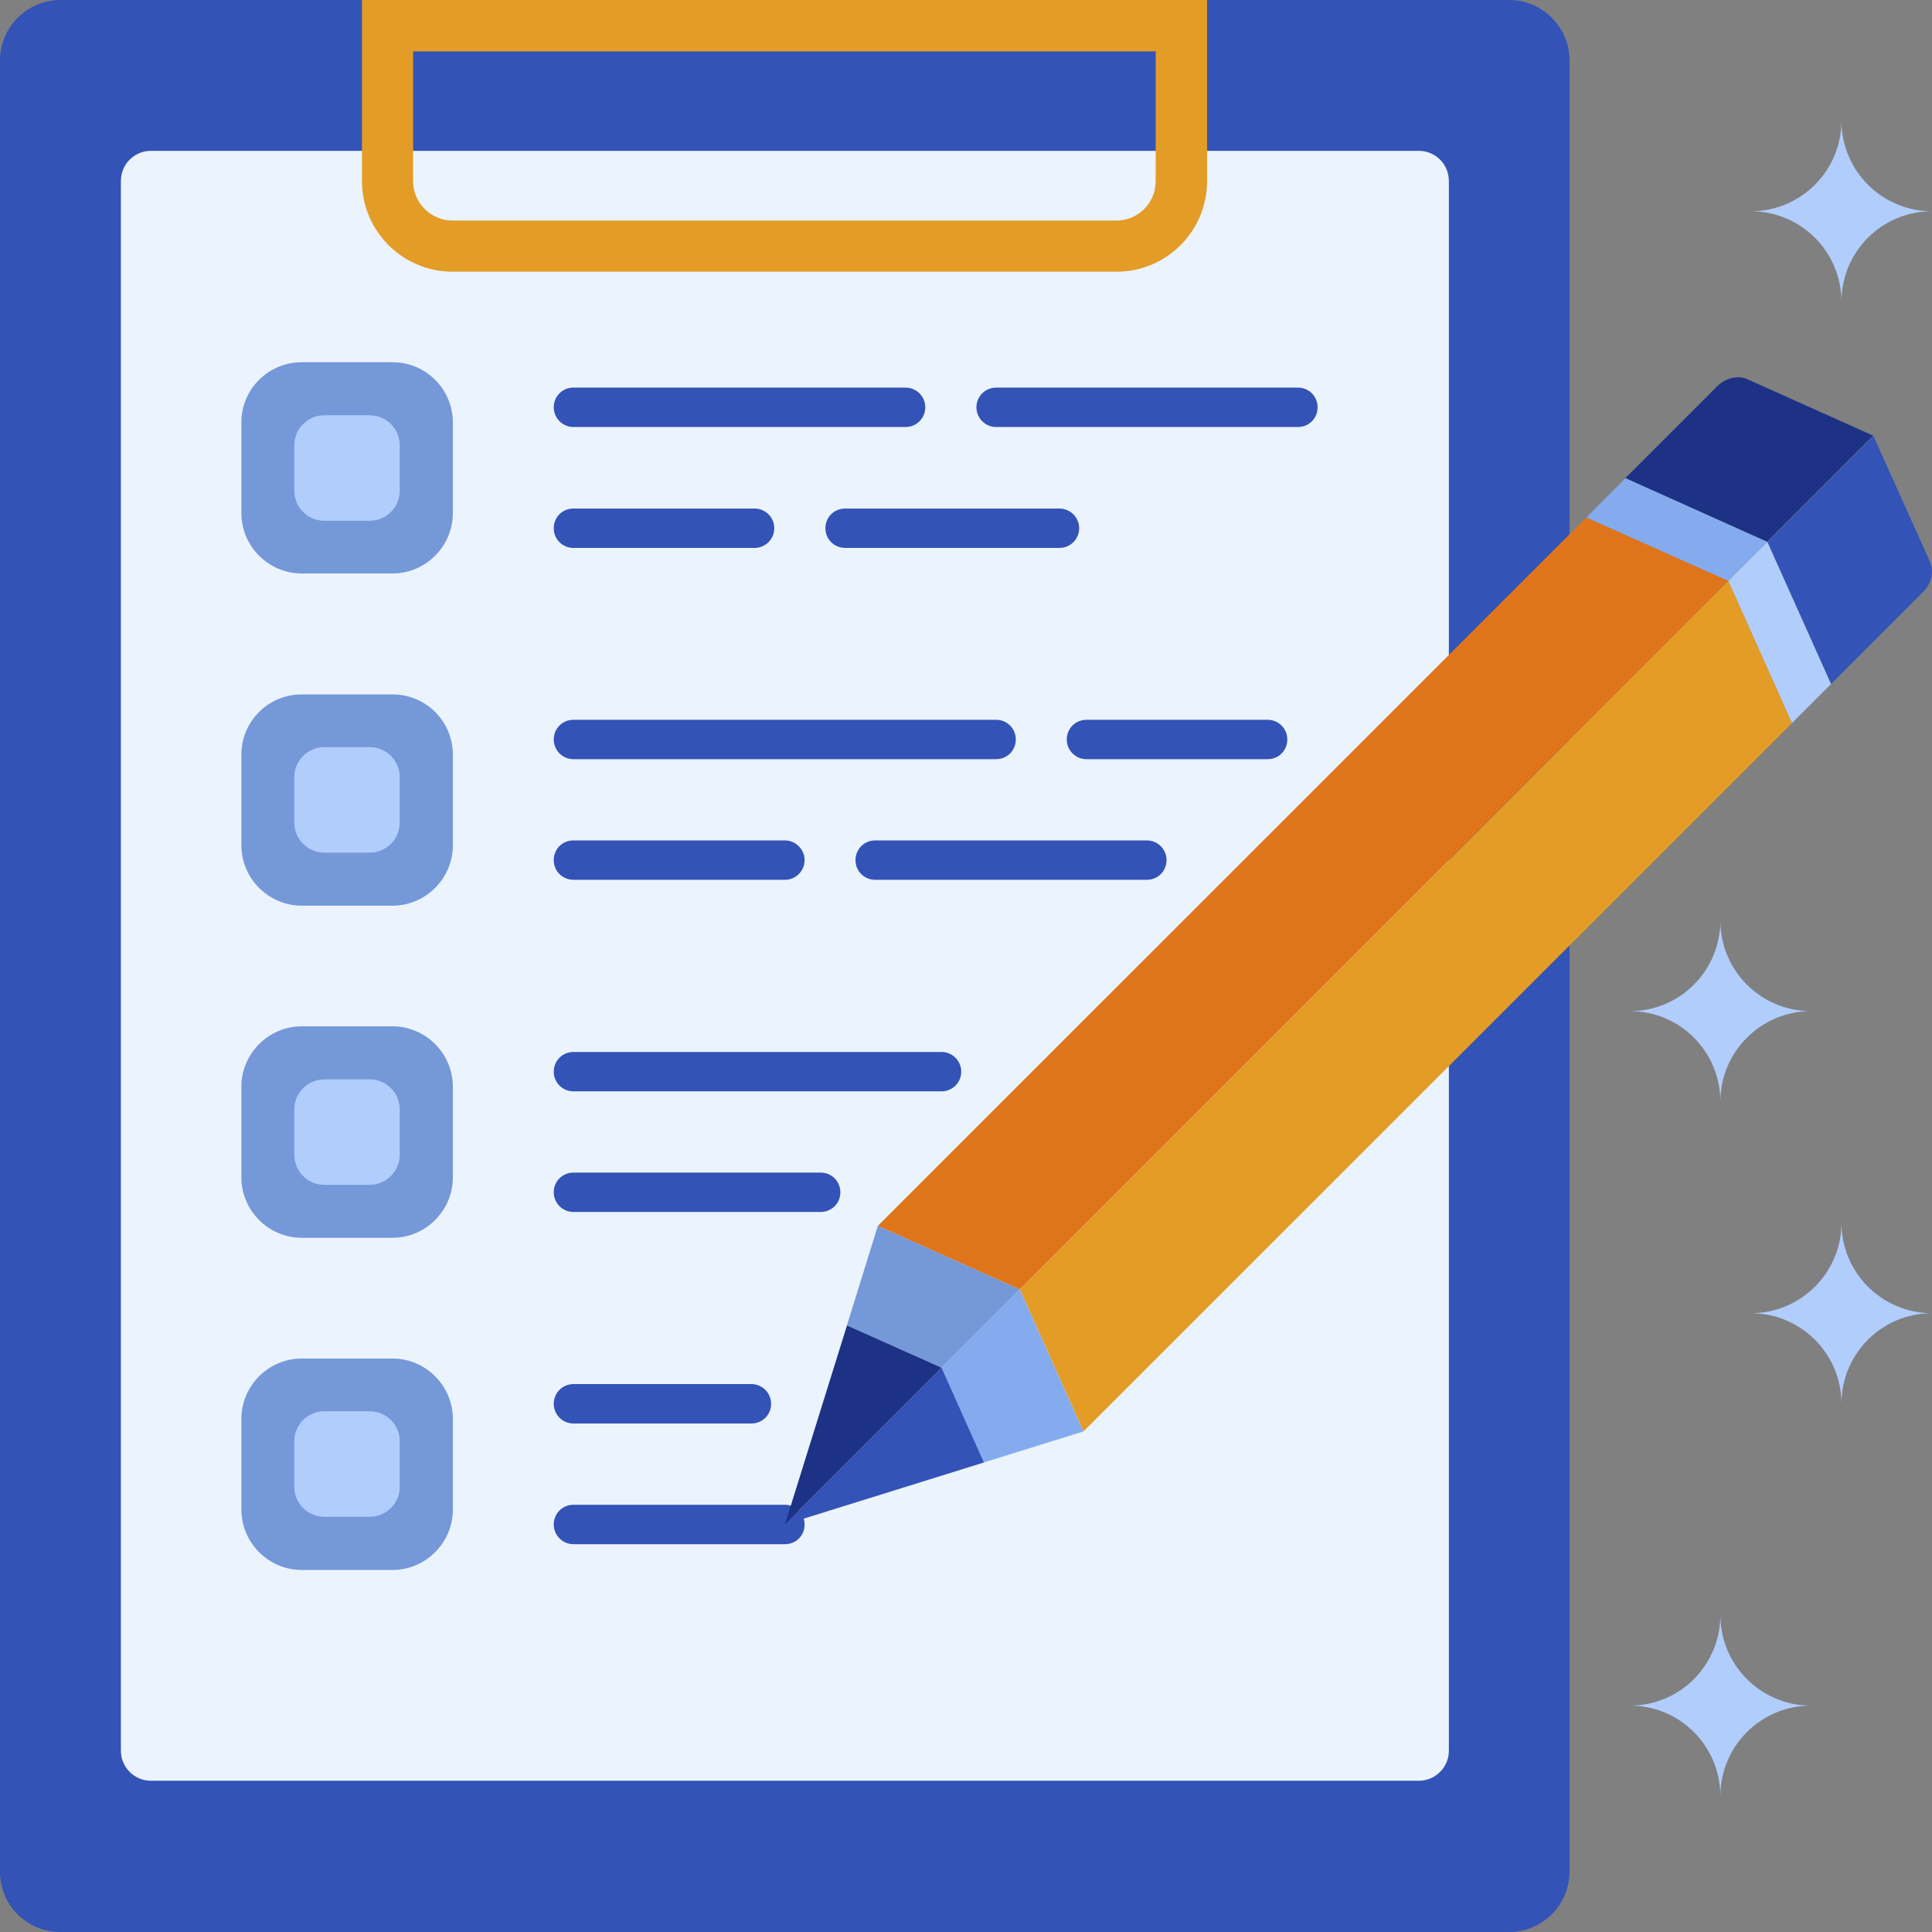
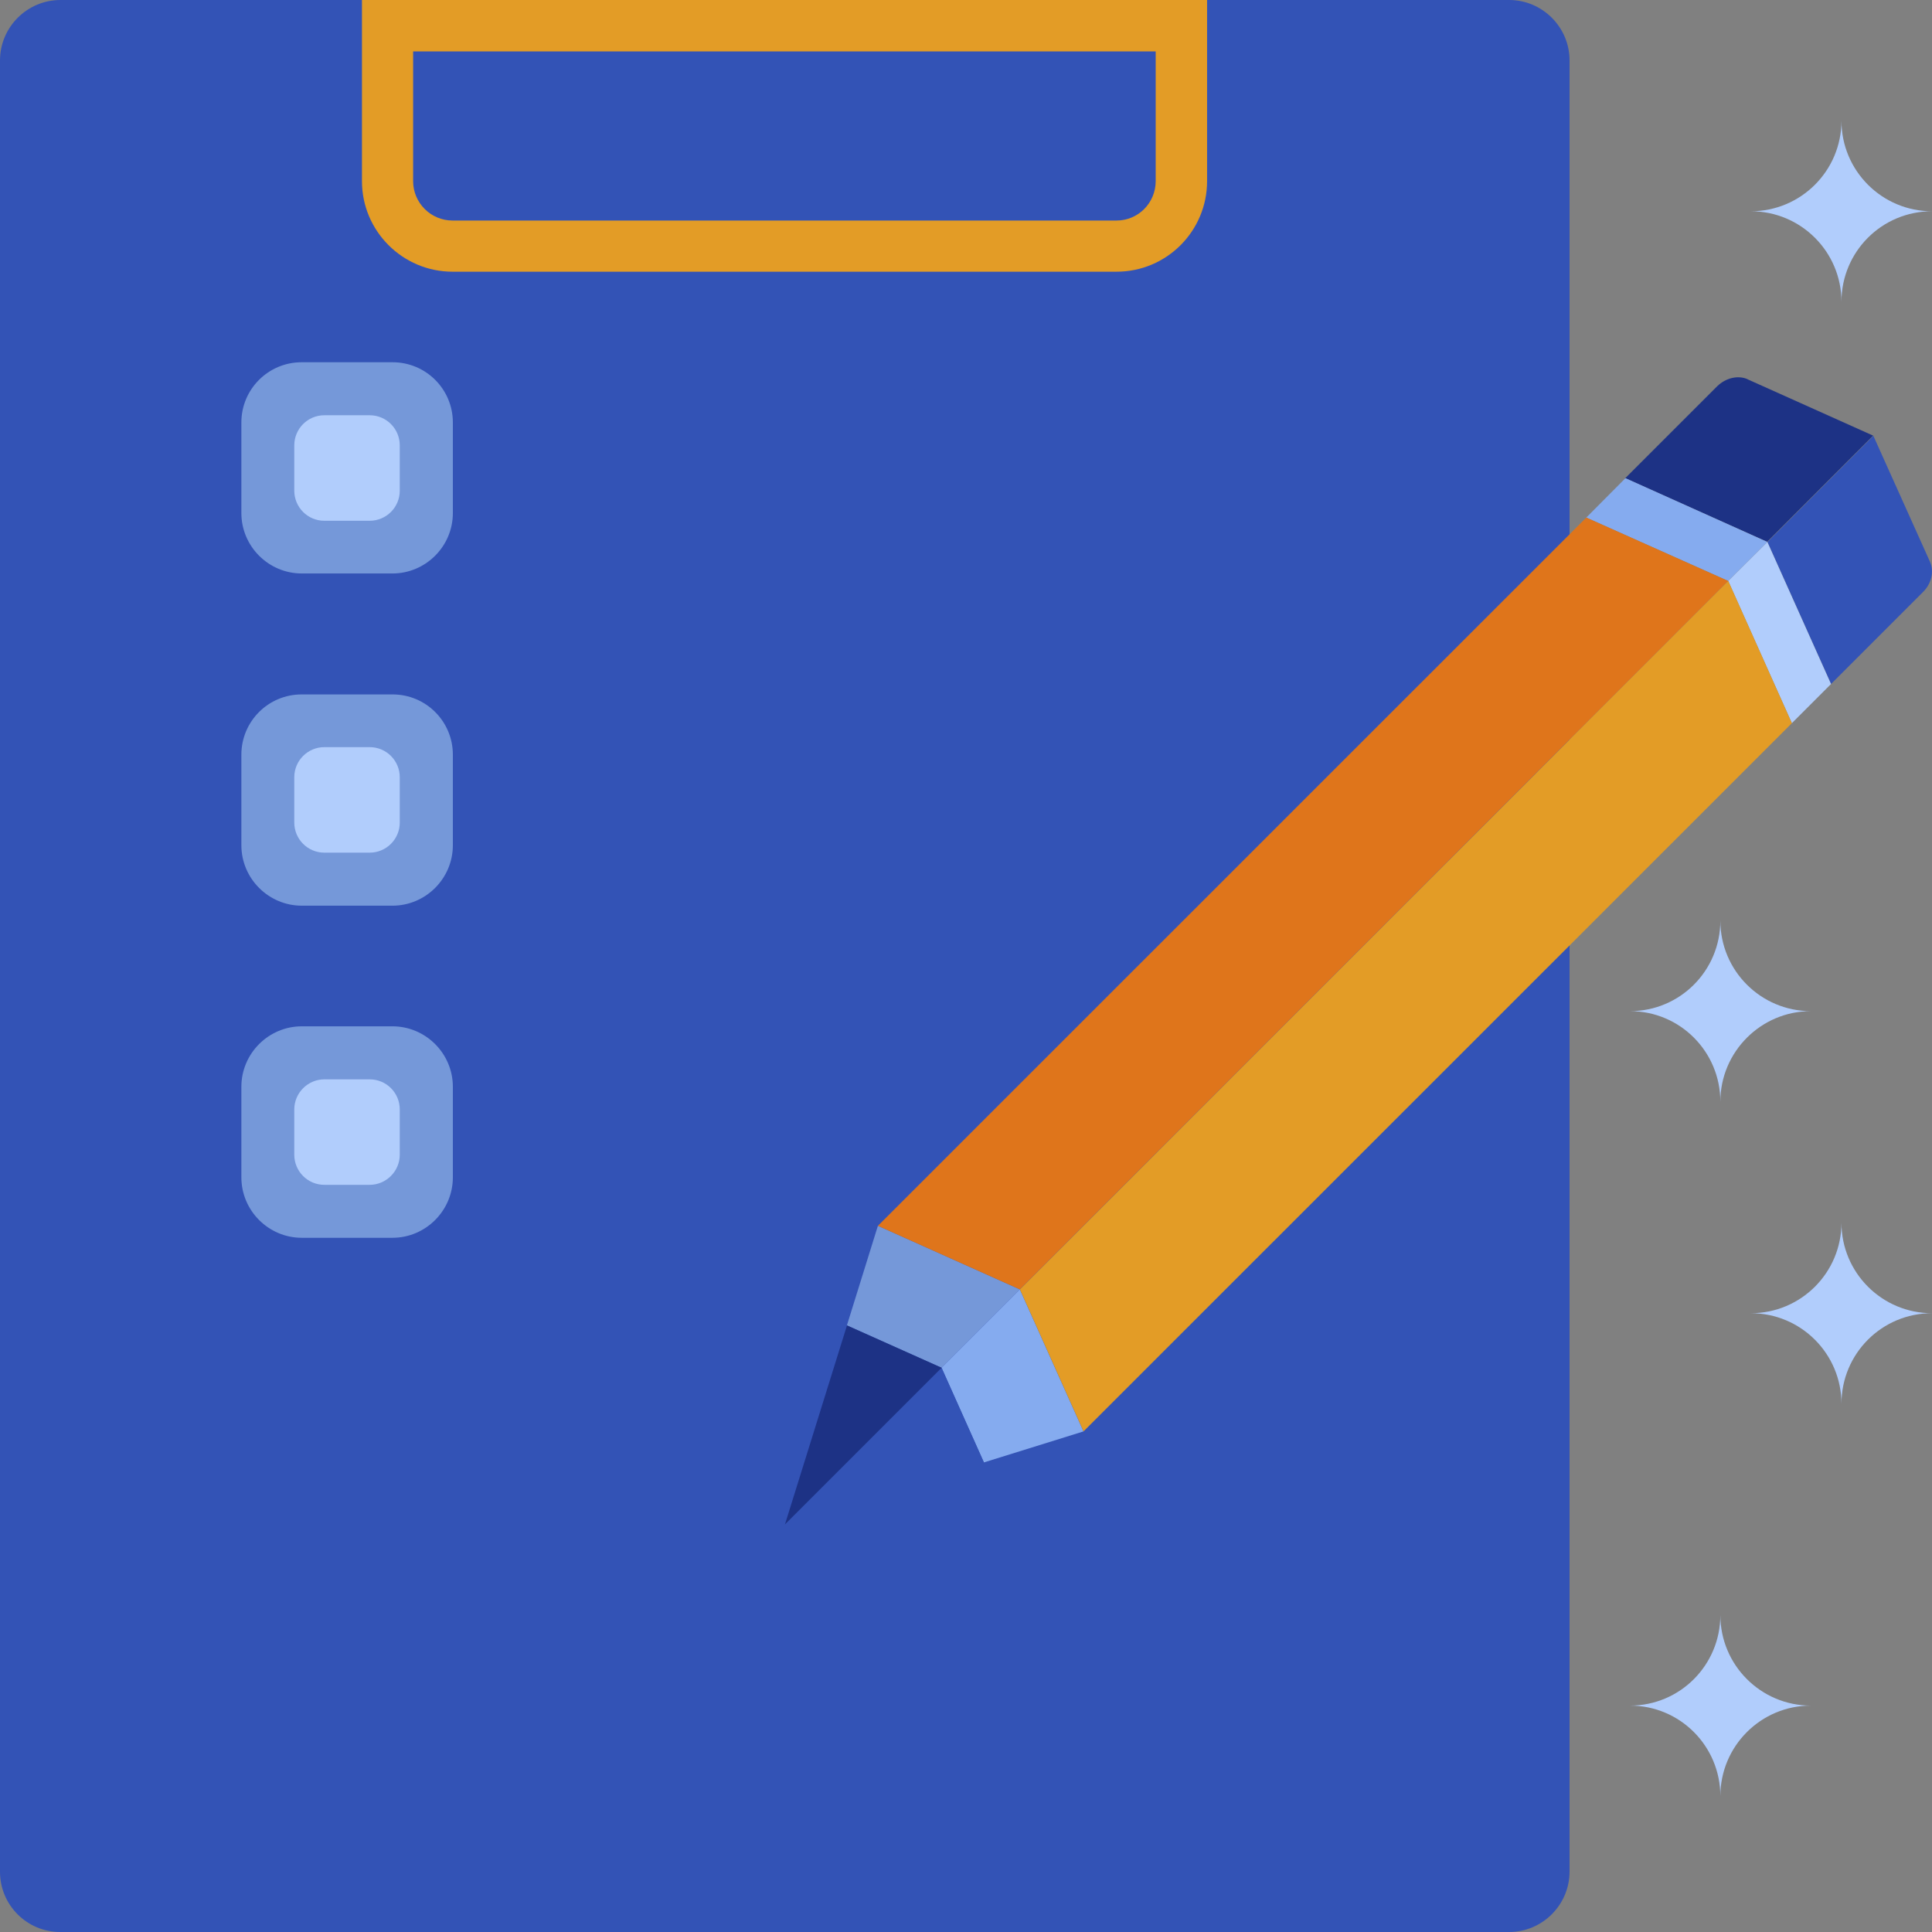
<svg xmlns="http://www.w3.org/2000/svg" width="60" height="60" viewBox="0 0 60 60" fill="none">
  <rect x="0" y="0" width="60" height="60" fill="#808080" stroke="none" />
  <path d="M1.877 0H46.867C47.9 0 48.744 0.844 48.744 1.877V58.123C48.744 59.156 47.9 60 46.867 60H1.87C0.837 60 0 59.163 0 58.13V1.877C0 0.844 0.844 0 1.877 0Z" fill="#3353B6" />
-   <path d="M4.689 4.684H44.061C44.581 4.684 44.996 5.105 44.996 5.619V54.368C44.996 54.889 44.574 55.303 44.061 55.303H4.689C4.169 55.303 3.754 54.882 3.754 54.368V5.619C3.754 5.098 4.176 4.684 4.689 4.684Z" fill="#EBF3FD" />
  <path d="M11.241 0V5.625C11.241 7.179 12.507 8.438 14.054 8.438H34.675C36.228 8.438 37.487 7.179 37.487 5.625V0H11.234H11.241ZM35.891 5.625C35.891 6.3 35.35 6.849 34.675 6.849H14.054C13.379 6.849 12.83 6.3 12.83 5.625V1.596H35.891V5.625Z" fill="#E39C26" />
  <path d="M9.374 11.25H12.193C13.227 11.25 14.064 12.087 14.064 13.12V15.933C14.064 16.967 13.22 17.81 12.186 17.81H9.374C8.34 17.81 7.496 16.967 7.496 15.933V13.12C7.496 12.087 8.333 11.25 9.367 11.25H9.374Z" fill="#7598D9" />
  <path d="M9.374 21.566H12.193C13.227 21.566 14.064 22.403 14.064 23.437V26.249C14.064 27.283 13.22 28.127 12.186 28.127H9.374C8.34 28.127 7.496 27.283 7.496 26.249V23.437C7.496 22.403 8.333 21.566 9.367 21.566H9.374Z" fill="#7598D9" />
  <path d="M9.374 31.873H12.186C13.22 31.873 14.064 32.717 14.064 33.751V36.563C14.064 37.597 13.22 38.441 12.186 38.441H9.374C8.34 38.441 7.496 37.597 7.496 36.563V33.751C7.496 32.717 8.34 31.873 9.374 31.873Z" fill="#7598D9" />
-   <path d="M9.374 42.19H12.186C13.22 42.19 14.064 43.033 14.064 44.067V46.88C14.064 47.913 13.22 48.757 12.186 48.757H9.374C8.34 48.757 7.496 47.913 7.496 46.88V44.067C7.496 43.033 8.34 42.19 9.374 42.19Z" fill="#7598D9" />
  <path d="M11.48 16.173H10.074C9.553 16.173 9.139 15.751 9.139 15.238V13.832C9.139 13.318 9.553 12.896 10.074 12.896H11.48C12.001 12.896 12.415 13.318 12.415 13.832V15.238C12.415 15.758 11.993 16.173 11.48 16.173Z" fill="#B1CDFC" />
  <path d="M10.074 23.203H11.48C12.001 23.203 12.415 23.625 12.415 24.138V25.545C12.415 26.065 11.993 26.48 11.48 26.48H10.074C9.553 26.48 9.139 26.058 9.139 25.545V24.138C9.139 23.618 9.561 23.203 10.074 23.203Z" fill="#B1CDFC" />
  <path d="M10.074 33.52H11.48C12.001 33.52 12.415 33.941 12.415 34.455V35.861C12.415 36.374 11.993 36.796 11.48 36.796H10.074C9.553 36.796 9.139 36.374 9.139 35.861V34.455C9.139 33.941 9.561 33.52 10.074 33.52Z" fill="#B1CDFC" />
-   <path d="M10.074 43.828H11.48C12.001 43.828 12.415 44.25 12.415 44.763V46.17C12.415 46.69 11.993 47.105 11.48 47.105H10.074C9.553 47.105 9.139 46.683 9.139 46.17V44.763C9.139 44.243 9.561 43.828 10.074 43.828Z" fill="#B1CDFC" />
  <path d="M32.903 17.016H26.245C25.914 17.016 25.633 16.749 25.633 16.405C25.633 16.06 25.907 15.793 26.245 15.793H32.903C33.234 15.793 33.515 16.067 33.515 16.405C33.515 16.742 33.241 17.016 32.903 17.016Z" fill="#3353B6" />
  <path d="M23.434 17.016H17.809C17.471 17.016 17.197 16.749 17.197 16.405C17.197 16.06 17.465 15.793 17.809 15.793H23.434C23.772 15.793 24.046 16.067 24.046 16.405C24.046 16.742 23.772 17.016 23.434 17.016Z" fill="#3353B6" />
  <path d="M40.308 13.261H30.936C30.598 13.261 30.324 12.986 30.324 12.649C30.324 12.311 30.598 12.037 30.936 12.037H40.308C40.645 12.037 40.919 12.304 40.919 12.649C40.919 12.993 40.652 13.261 40.308 13.261Z" fill="#3353B6" />
  <path d="M28.123 13.261H17.809C17.471 13.261 17.197 12.986 17.197 12.649C17.197 12.311 17.464 12.037 17.809 12.037H28.123C28.453 12.037 28.735 12.304 28.735 12.649C28.735 12.993 28.46 13.261 28.123 13.261Z" fill="#3353B6" />
  <path d="M35.617 27.323H27.18C26.843 27.323 26.568 27.056 26.568 26.711C26.568 26.367 26.843 26.1 27.18 26.1H35.617C35.954 26.1 36.228 26.374 36.228 26.711C36.228 27.049 35.961 27.323 35.617 27.323Z" fill="#3353B6" />
  <path d="M24.376 27.323H17.809C17.471 27.323 17.197 27.056 17.197 26.711C17.197 26.367 17.465 26.1 17.809 26.1H24.376C24.707 26.1 24.988 26.374 24.988 26.711C24.988 27.049 24.714 27.323 24.376 27.323Z" fill="#3353B6" />
  <path d="M39.366 23.577H33.741C33.403 23.577 33.129 23.303 33.129 22.965C33.129 22.628 33.396 22.354 33.741 22.354H39.366C39.703 22.354 39.978 22.621 39.978 22.965C39.978 23.31 39.71 23.577 39.366 23.577Z" fill="#3353B6" />
  <path d="M30.935 23.577H17.809C17.471 23.577 17.197 23.303 17.197 22.965C17.197 22.628 17.464 22.354 17.809 22.354H30.935C31.273 22.354 31.547 22.621 31.547 22.965C31.547 23.31 31.273 23.577 30.935 23.577Z" fill="#3353B6" />
  <path d="M25.486 37.639H17.809C17.471 37.639 17.197 37.365 17.197 37.028C17.197 36.69 17.464 36.416 17.809 36.416H25.486C25.824 36.416 26.098 36.683 26.098 37.028C26.098 37.372 25.824 37.639 25.486 37.639Z" fill="#3353B6" />
  <path d="M29.241 33.893H17.809C17.471 33.893 17.197 33.619 17.197 33.282C17.197 32.944 17.464 32.67 17.809 32.67H29.241C29.578 32.67 29.852 32.944 29.852 33.282C29.852 33.619 29.578 33.893 29.241 33.893Z" fill="#3353B6" />
-   <path d="M24.376 47.956H17.809C17.471 47.956 17.197 47.682 17.197 47.344C17.197 47.007 17.465 46.732 17.809 46.732H24.376C24.714 46.732 24.988 47 24.988 47.344C24.988 47.689 24.721 47.956 24.376 47.956Z" fill="#3353B6" />
  <path d="M23.336 44.208H17.809C17.471 44.208 17.197 43.934 17.197 43.596C17.197 43.259 17.465 42.984 17.809 42.984H23.336C23.673 42.984 23.948 43.259 23.948 43.596C23.948 43.934 23.68 44.208 23.336 44.208Z" fill="#3353B6" />
  <path d="M29.24 42.477L31.673 40.044L27.264 38.068L26.301 41.162L29.24 42.477Z" fill="#7598D9" />
  <path d="M29.24 42.478L30.555 45.417L33.649 44.454L31.673 40.045L29.24 42.478Z" fill="#85ABEF" />
  <path d="M24.377 47.344L30.558 45.418L29.243 42.478L24.377 47.344Z" fill="#3353B6" />
  <path d="M54.277 11.778C53.974 11.644 53.595 11.736 53.328 11.996L50.473 14.851L54.881 16.826L58.172 13.529L54.27 11.778H54.277Z" fill="#1D3285" />
  <path d="M59.937 17.445L58.179 13.535L54.889 16.833L56.865 21.242L59.719 18.387C59.986 18.127 60.071 17.747 59.937 17.445Z" fill="#3353B6" />
  <path d="M50.48 14.85L49.264 16.073L53.672 18.042L54.889 16.832L50.48 14.85Z" fill="#85ABEF" />
  <path d="M56.864 21.243L54.888 16.834L53.672 18.043L55.648 22.459L56.864 21.243Z" fill="#B1CDFC" />
  <path d="M29.243 42.477L26.304 41.162L24.377 47.343L29.243 42.477Z" fill="#1D3285" />
  <path d="M53.671 18.043L49.263 16.074L27.264 38.069L31.672 40.045L53.671 18.043Z" fill="#DF751B" />
  <path d="M53.673 18.043L31.674 40.045L33.65 44.453L55.648 22.459L53.673 18.043Z" fill="#E39C26" />
  <path d="M54.375 6.561C55.929 6.561 57.188 7.819 57.188 9.373C57.188 7.819 58.439 6.561 60 6.561C58.446 6.561 57.188 5.302 57.188 3.748C57.188 5.302 55.929 6.561 54.375 6.561Z" fill="#B1CDFC" />
  <path d="M50.621 31.402C52.175 31.402 53.427 32.661 53.427 34.215C53.427 32.661 54.692 31.402 56.239 31.402C54.685 31.402 53.427 30.144 53.427 28.59C53.427 30.144 52.175 31.402 50.621 31.402Z" fill="#B1CDFC" />
  <path d="M54.375 40.783C55.929 40.783 57.188 42.042 57.188 43.596C57.188 42.042 58.439 40.783 60 40.783C58.446 40.783 57.188 39.525 57.188 37.971C57.188 39.525 55.929 40.783 54.375 40.783Z" fill="#B1CDFC" />
  <path d="M50.621 52.969C52.175 52.969 53.427 54.227 53.427 55.782C53.427 54.227 54.685 52.969 56.239 52.969C54.685 52.969 53.427 51.71 53.427 50.156C53.427 51.71 52.175 52.969 50.621 52.969Z" fill="#B1CDFC" />
</svg>